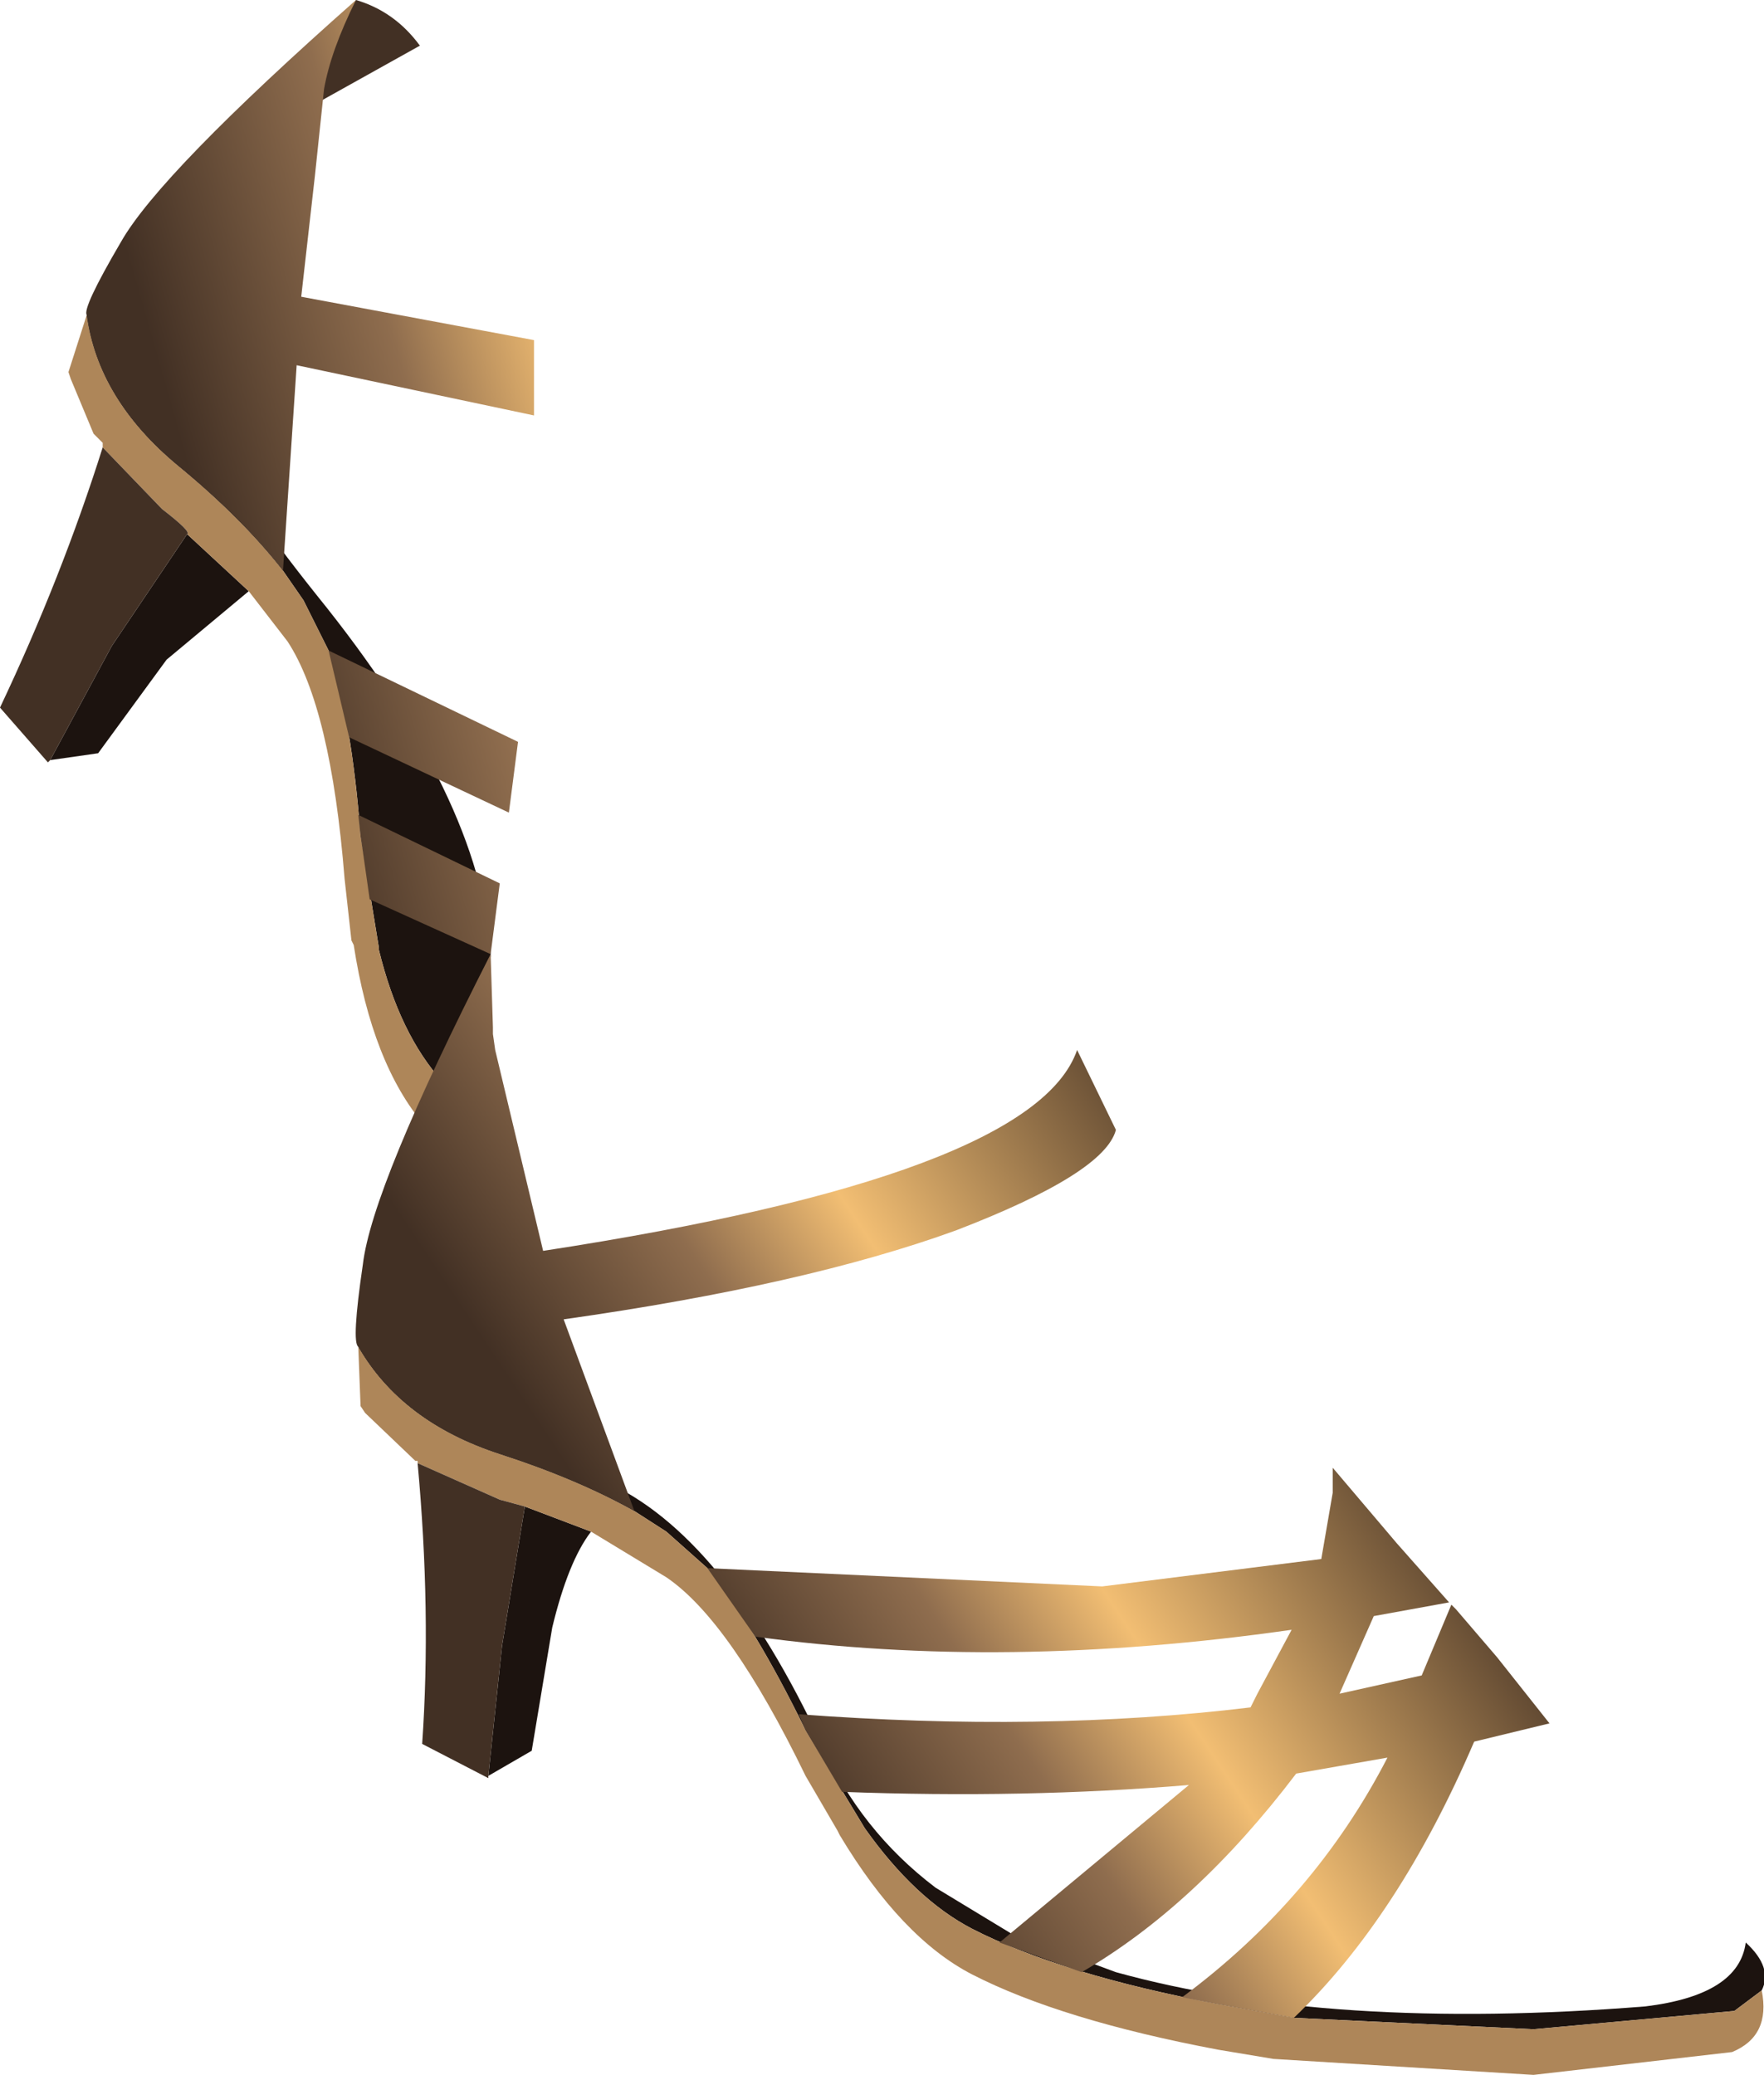
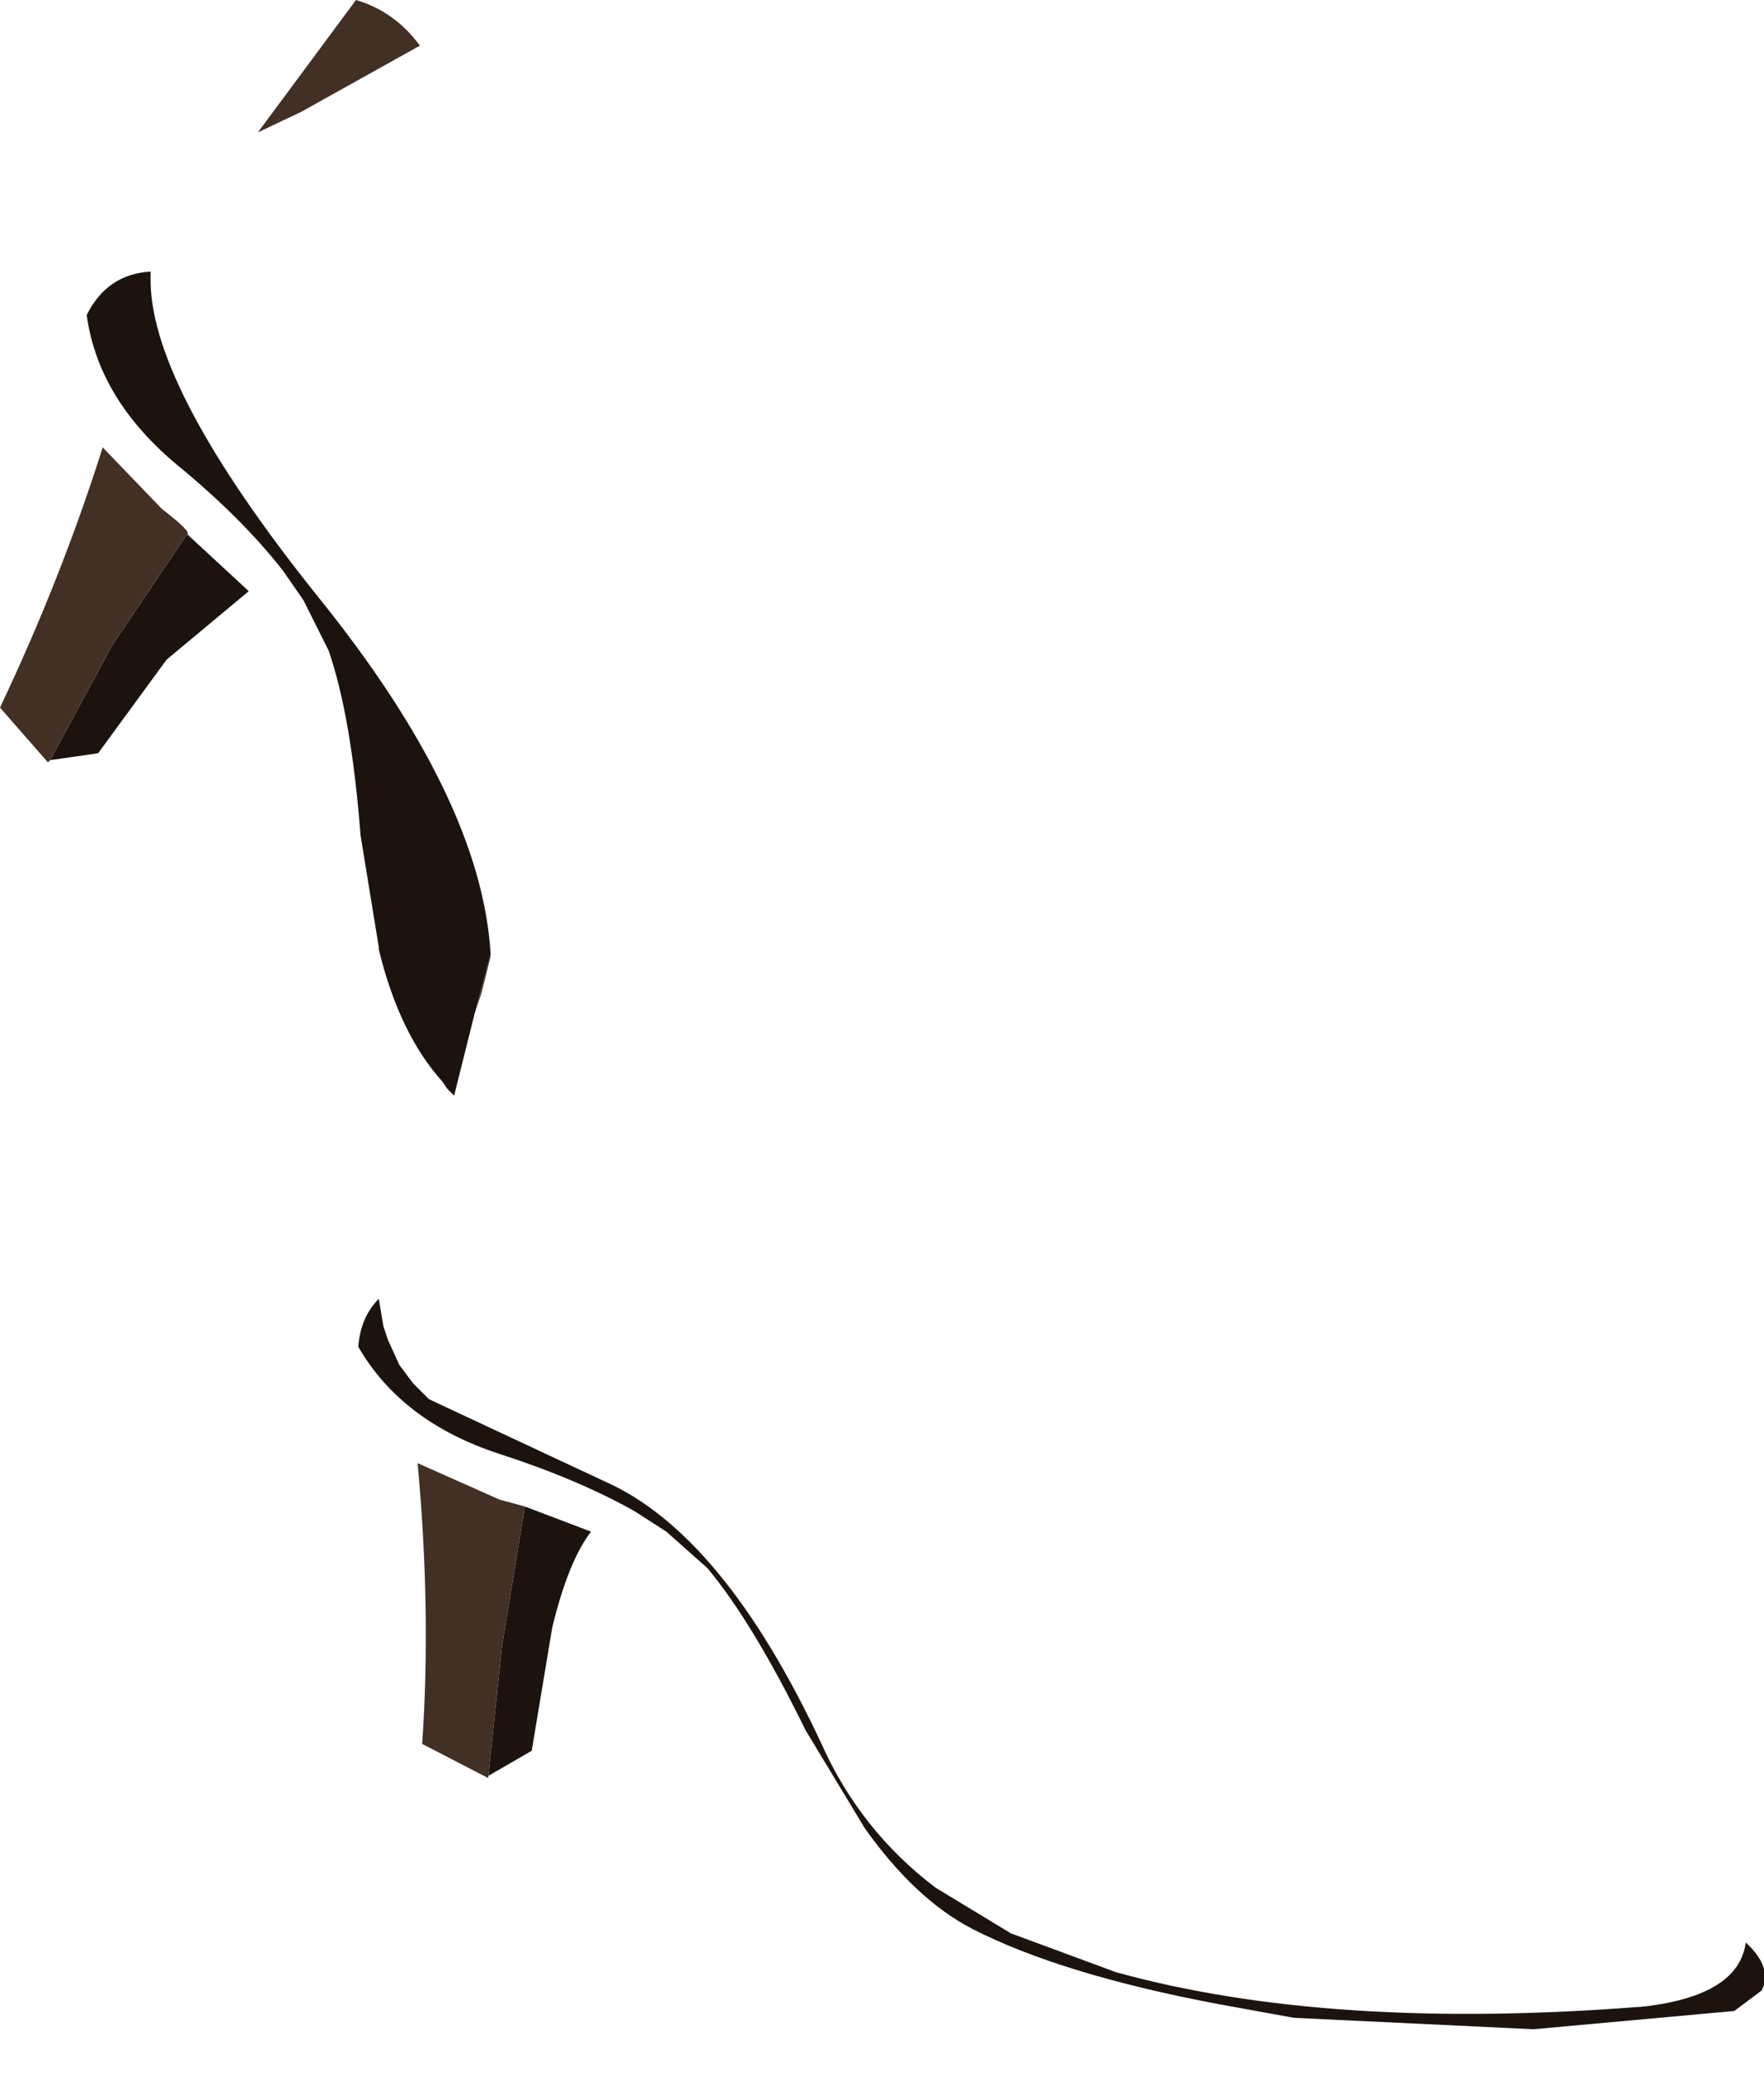
<svg xmlns="http://www.w3.org/2000/svg" height="45.45px" width="38.65px">
  <g transform="matrix(1.0, 0.0, 0.0, 1.0, 31.3, -159.05)">
    <path d="M-23.45 188.55 Q-23.4 187.9 -23.0 187.5 L-22.9 188.1 -22.8 188.4 -22.55 188.95 -22.25 189.35 -21.9 189.7 -18.05 191.5 Q-15.45 192.65 -13.3 197.25 -12.45 199.15 -10.8 200.4 L-9.15 201.4 -6.85 202.25 Q-2.15 203.55 4.75 203.0 6.8 202.75 6.95 201.6 7.55 202.15 7.3 202.65 L6.7 203.1 2.3 203.5 -2.95 203.25 -4.6 202.95 Q-8.05 202.3 -10.0 201.3 -11.25 200.65 -12.35 199.1 L-13.65 196.95 Q-14.8 194.6 -15.8 193.4 L-16.7 192.6 -17.4 192.15 Q-18.65 191.45 -20.35 190.9 -22.5 190.2 -23.45 188.55 M-18.35 192.6 Q-18.85 193.25 -19.2 194.7 L-19.65 197.4 -20.6 197.95 -20.3 195.1 -19.8 192.05 -18.35 192.6 M-29.4 165.95 Q-28.95 165.05 -28.0 165.0 L-28.0 165.1 -28.0 165.25 Q-27.95 167.6 -24.35 172.1 -20.75 176.55 -20.55 179.95 L-20.9 181.25 -21.35 183.05 -21.5 182.9 -21.6 182.75 Q-22.55 181.7 -23.0 179.85 L-23.0 179.8 -23.4 177.35 Q-23.6 174.75 -24.1 173.3 L-24.65 172.2 -25.1 171.55 Q-26.0 170.4 -27.4 169.25 -29.15 167.8 -29.4 165.95 M-30.2 175.7 L-28.85 173.2 -27.2 170.75 -25.85 172.0 -27.65 173.5 -29.15 175.55 -30.2 175.7" fill="#1c130f" fill-rule="evenodd" stroke="none" />
-     <path d="M7.3 202.65 Q7.5 203.65 6.65 204.0 L2.3 204.5 -3.4 204.15 -4.6 203.95 Q-8.05 203.3 -10.0 202.3 -11.55 201.5 -12.9 199.25 L-12.95 199.15 -13.65 197.95 Q-15.3 194.55 -16.7 193.6 L-18.35 192.6 -19.8 192.05 -20.35 191.9 -22.15 191.1 -22.15 191.05 -22.2 191.05 -23.3 190.0 -23.4 189.85 -23.45 188.55 Q-22.5 190.2 -20.35 190.9 -18.65 191.45 -17.4 192.15 L-16.7 192.6 -15.8 193.4 Q-14.8 194.6 -13.65 196.95 L-12.35 199.1 Q-11.25 200.65 -10.0 201.3 -8.05 202.3 -4.6 202.95 L-2.95 203.25 2.3 203.5 6.7 203.1 7.3 202.65 M-29.4 165.95 Q-29.15 167.8 -27.4 169.25 -26.0 170.4 -25.1 171.55 L-24.65 172.2 -24.1 173.3 Q-23.6 174.75 -23.4 177.35 L-23.0 179.8 -23.0 179.85 Q-22.55 181.7 -21.6 182.75 L-21.5 182.9 -21.35 183.05 -21.65 184.05 -21.9 183.8 -22.0 183.7 Q-23.15 182.35 -23.55 179.75 L-23.6 179.65 -23.75 178.3 Q-24.05 174.55 -25.0 173.1 L-25.85 172.0 -27.2 170.75 Q-27.1 170.7 -27.75 170.2 L-29.05 168.85 -29.05 168.75 -29.25 168.55 -29.75 167.35 -29.8 167.2 -29.4 165.95" fill="#ae8659" fill-rule="evenodd" stroke="none" />
    <path d="M-20.6 197.95 L-20.6 198.0 -22.05 197.25 Q-21.85 194.35 -22.15 191.1 L-20.35 191.9 -19.8 192.05 -20.3 195.1 -20.6 197.95 M-22.1 160.05 L-24.7 161.5 -25.65 161.95 -23.5 159.05 Q-22.65 159.3 -22.1 160.05 M-20.9 181.25 L-20.55 179.95 -20.55 180.0 -20.75 180.8 -20.9 181.25 M-27.2 170.75 L-28.85 173.2 -30.2 175.7 -30.25 175.75 -31.3 174.55 Q-29.95 171.7 -29.05 168.85 L-27.75 170.2 Q-27.1 170.7 -27.2 170.75" fill="#423024" fill-rule="evenodd" stroke="none" />
-     <path d="M0.6 194.3 L1.5 195.35 2.65 196.8 1.0 197.2 Q-0.65 201.05 -2.95 203.25 L-4.6 202.95 -5.4 202.8 Q-2.5 200.65 -0.9 197.55 L-2.9 197.9 Q-5.1 200.8 -7.6 202.25 L-9.4 201.6 -5.25 198.15 Q-8.85 198.45 -12.85 198.3 L-13.65 196.95 -13.8 196.6 Q-8.45 197.0 -3.9 196.45 L-3.75 196.15 -3.0 194.75 Q-9.3 195.65 -14.75 194.9 L-15.8 193.4 -7.15 193.8 -2.35 193.2 -2.1 191.75 -2.1 191.2 -0.7 192.85 0.45 194.15 -1.2 194.45 -1.95 196.15 -0.15 195.75 0.5 194.2 0.6 194.3 M-20.45 182.05 L-19.4 186.45 Q-8.65 184.8 -7.7 182.05 L-6.85 183.8 Q-7.1 184.75 -10.35 186.0 -13.65 187.2 -18.95 187.95 L-17.4 192.15 Q-18.65 191.45 -20.35 190.9 -22.5 190.2 -23.45 188.55 -23.6 188.45 -23.35 186.75 -23.15 185.05 -20.55 179.95 L-20.5 181.55 -20.5 181.7 -20.45 182.05" fill="url(#gradient0)" fill-rule="evenodd" stroke="none" />
-     <path d="M-19.6 168.15 L-24.8 167.05 -25.0 170.05 -25.1 171.55 Q-26.0 170.4 -27.4 169.25 -29.15 167.8 -29.4 165.95 -29.5 165.8 -28.65 164.35 -27.8 162.85 -23.5 159.05 -24.05 160.15 -24.2 161.0 L-24.4 162.9 -24.7 165.55 -19.6 166.5 -19.6 168.15 M-23.2 178.75 L-23.4 177.35 -23.45 176.9 -20.35 178.4 -20.55 179.95 -23.2 178.75 M-23.65 175.2 L-24.1 173.3 -19.95 175.3 -20.15 176.85 -23.65 175.2" fill="url(#gradient1)" fill-rule="evenodd" stroke="none" />
  </g>
  <defs>
    <linearGradient gradientTransform="matrix(0.008, -0.006, 0.004, 0.006, -6.75, 194.75)" gradientUnits="userSpaceOnUse" id="gradient0" spreadMethod="pad" x1="-819.2" x2="819.2">
      <stop offset="0.004" stop-color="#423024" />
      <stop offset="0.302" stop-color="#8f6d4e" />
      <stop offset="0.51" stop-color="#f2be73" />
      <stop offset="1.0" stop-color="#423024" />
    </linearGradient>
    <linearGradient gradientTransform="matrix(0.01, -0.003, 0.002, 0.007, -14.75, 181.95)" gradientUnits="userSpaceOnUse" id="gradient1" spreadMethod="pad" x1="-819.2" x2="819.2">
      <stop offset="0.004" stop-color="#423024" />
      <stop offset="0.302" stop-color="#8f6d4e" />
      <stop offset="0.51" stop-color="#f2be73" />
      <stop offset="1.0" stop-color="#423024" />
    </linearGradient>
  </defs>
</svg>